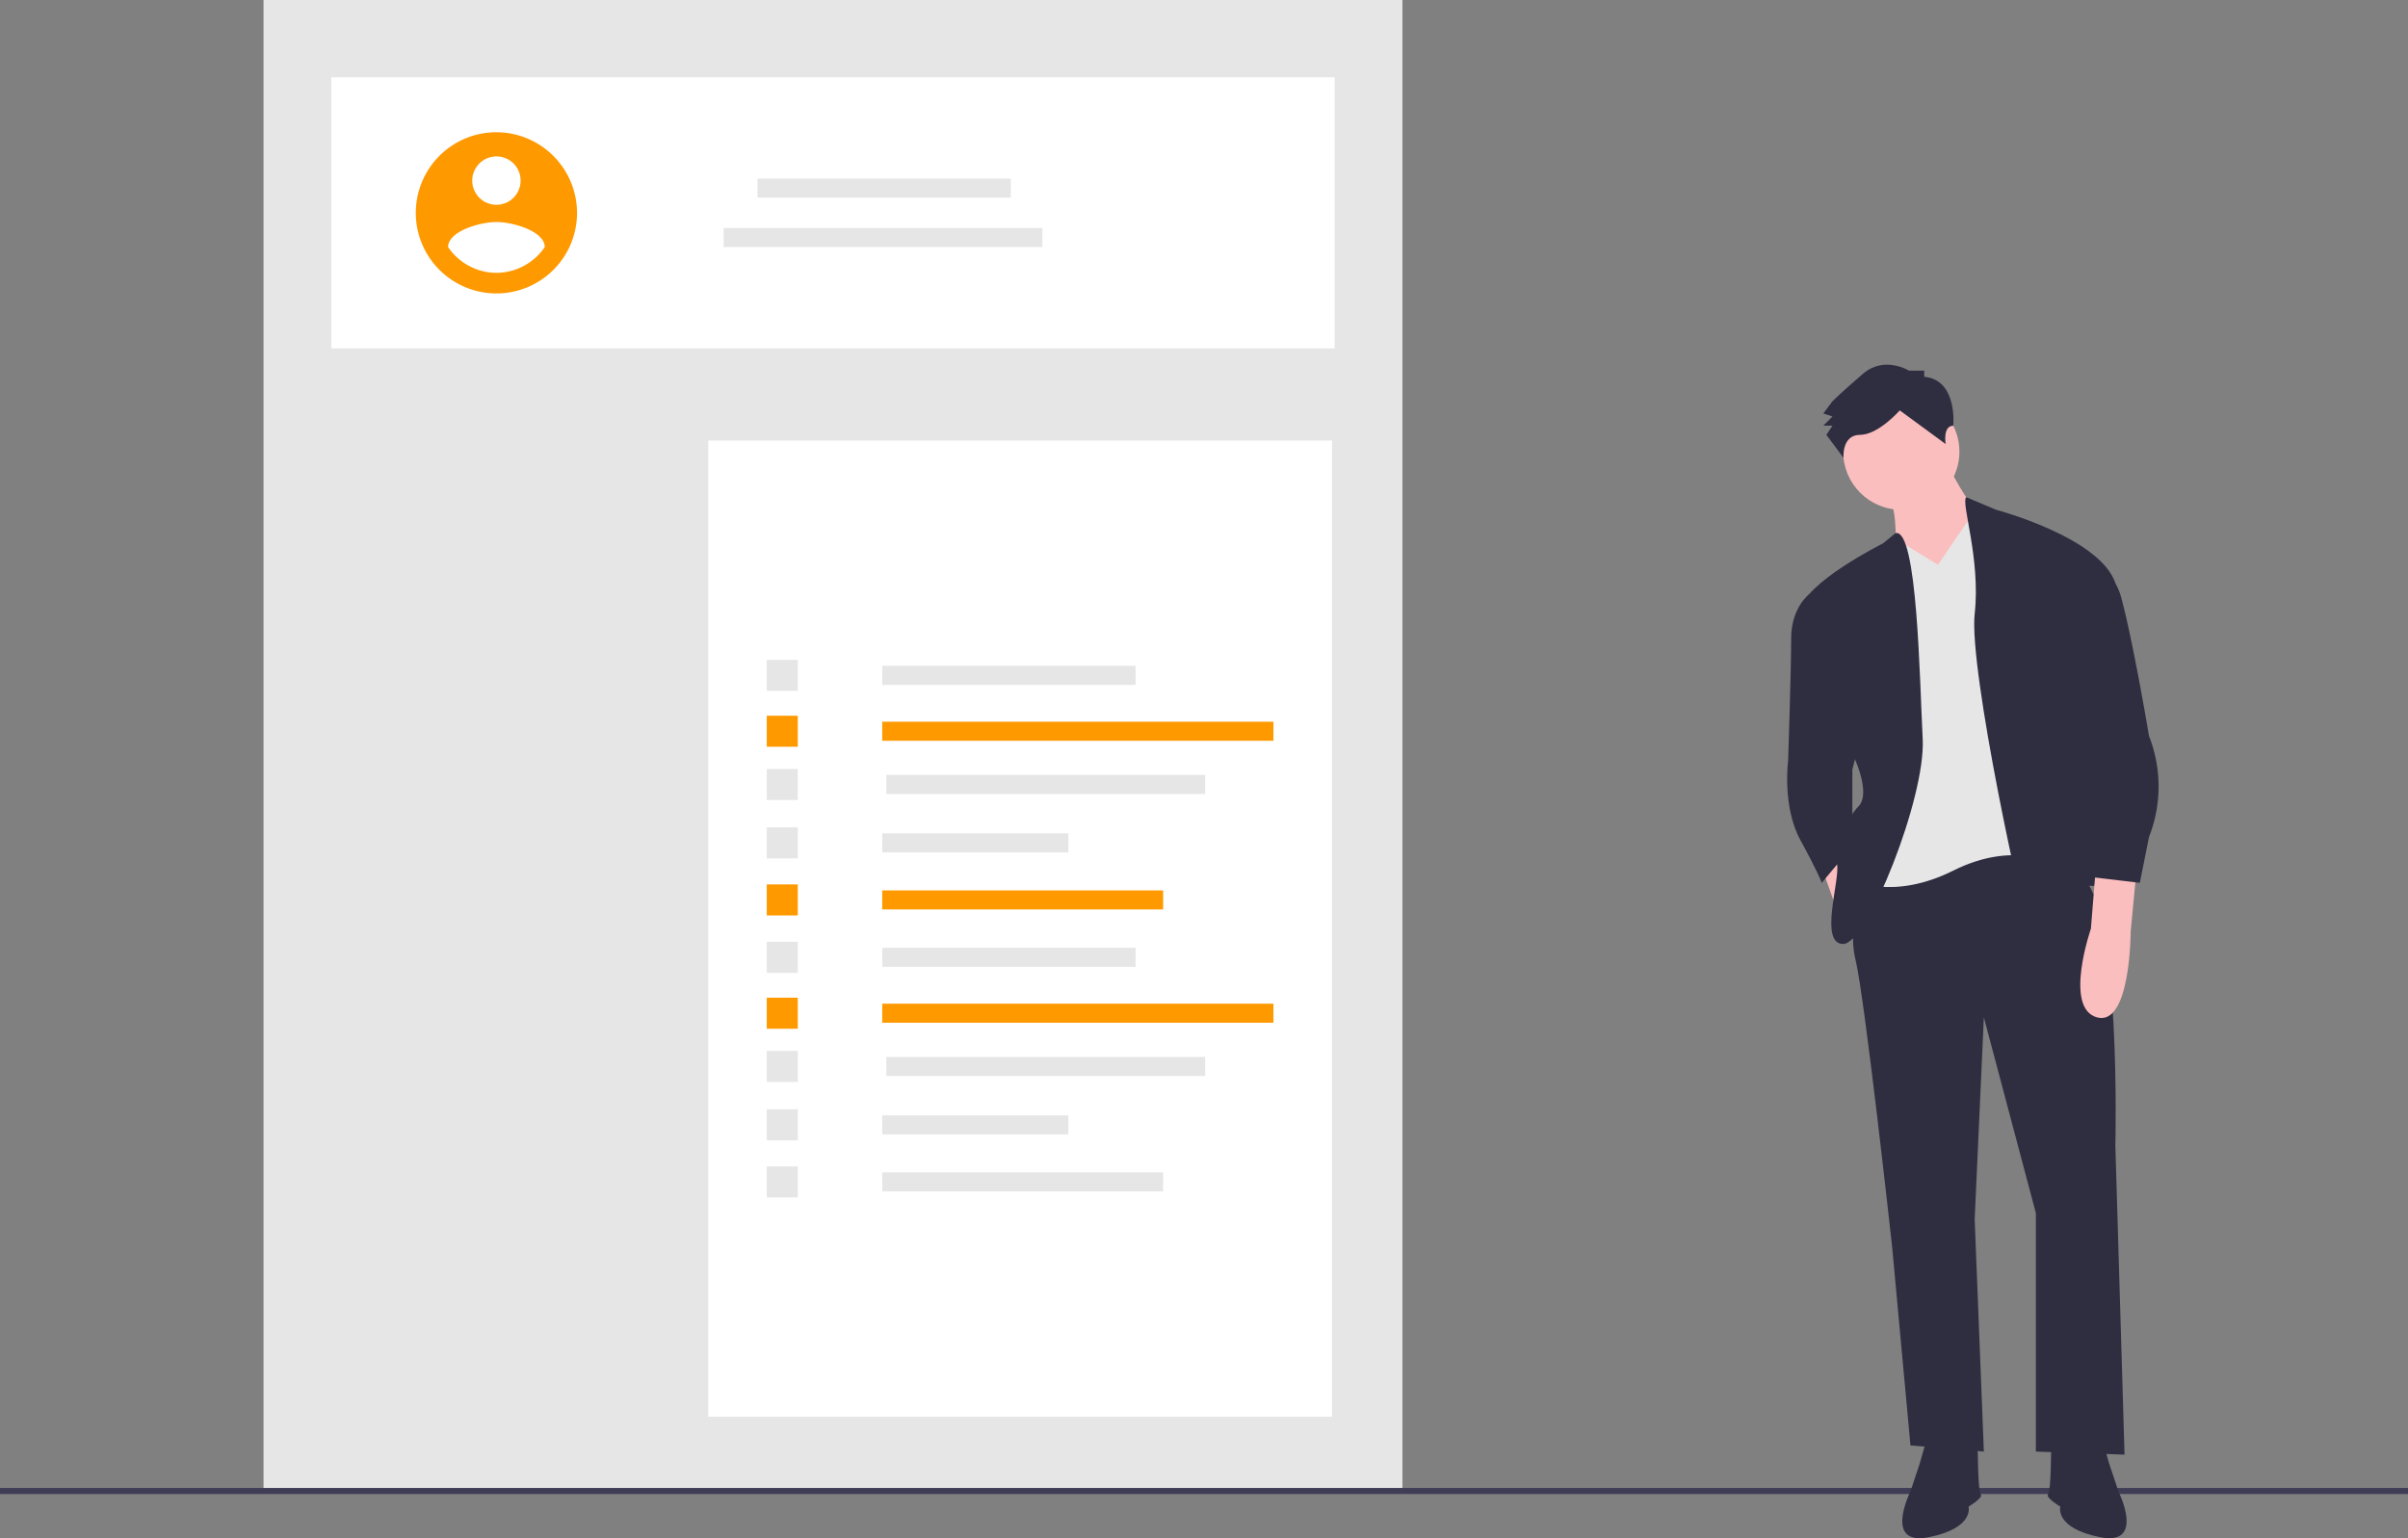
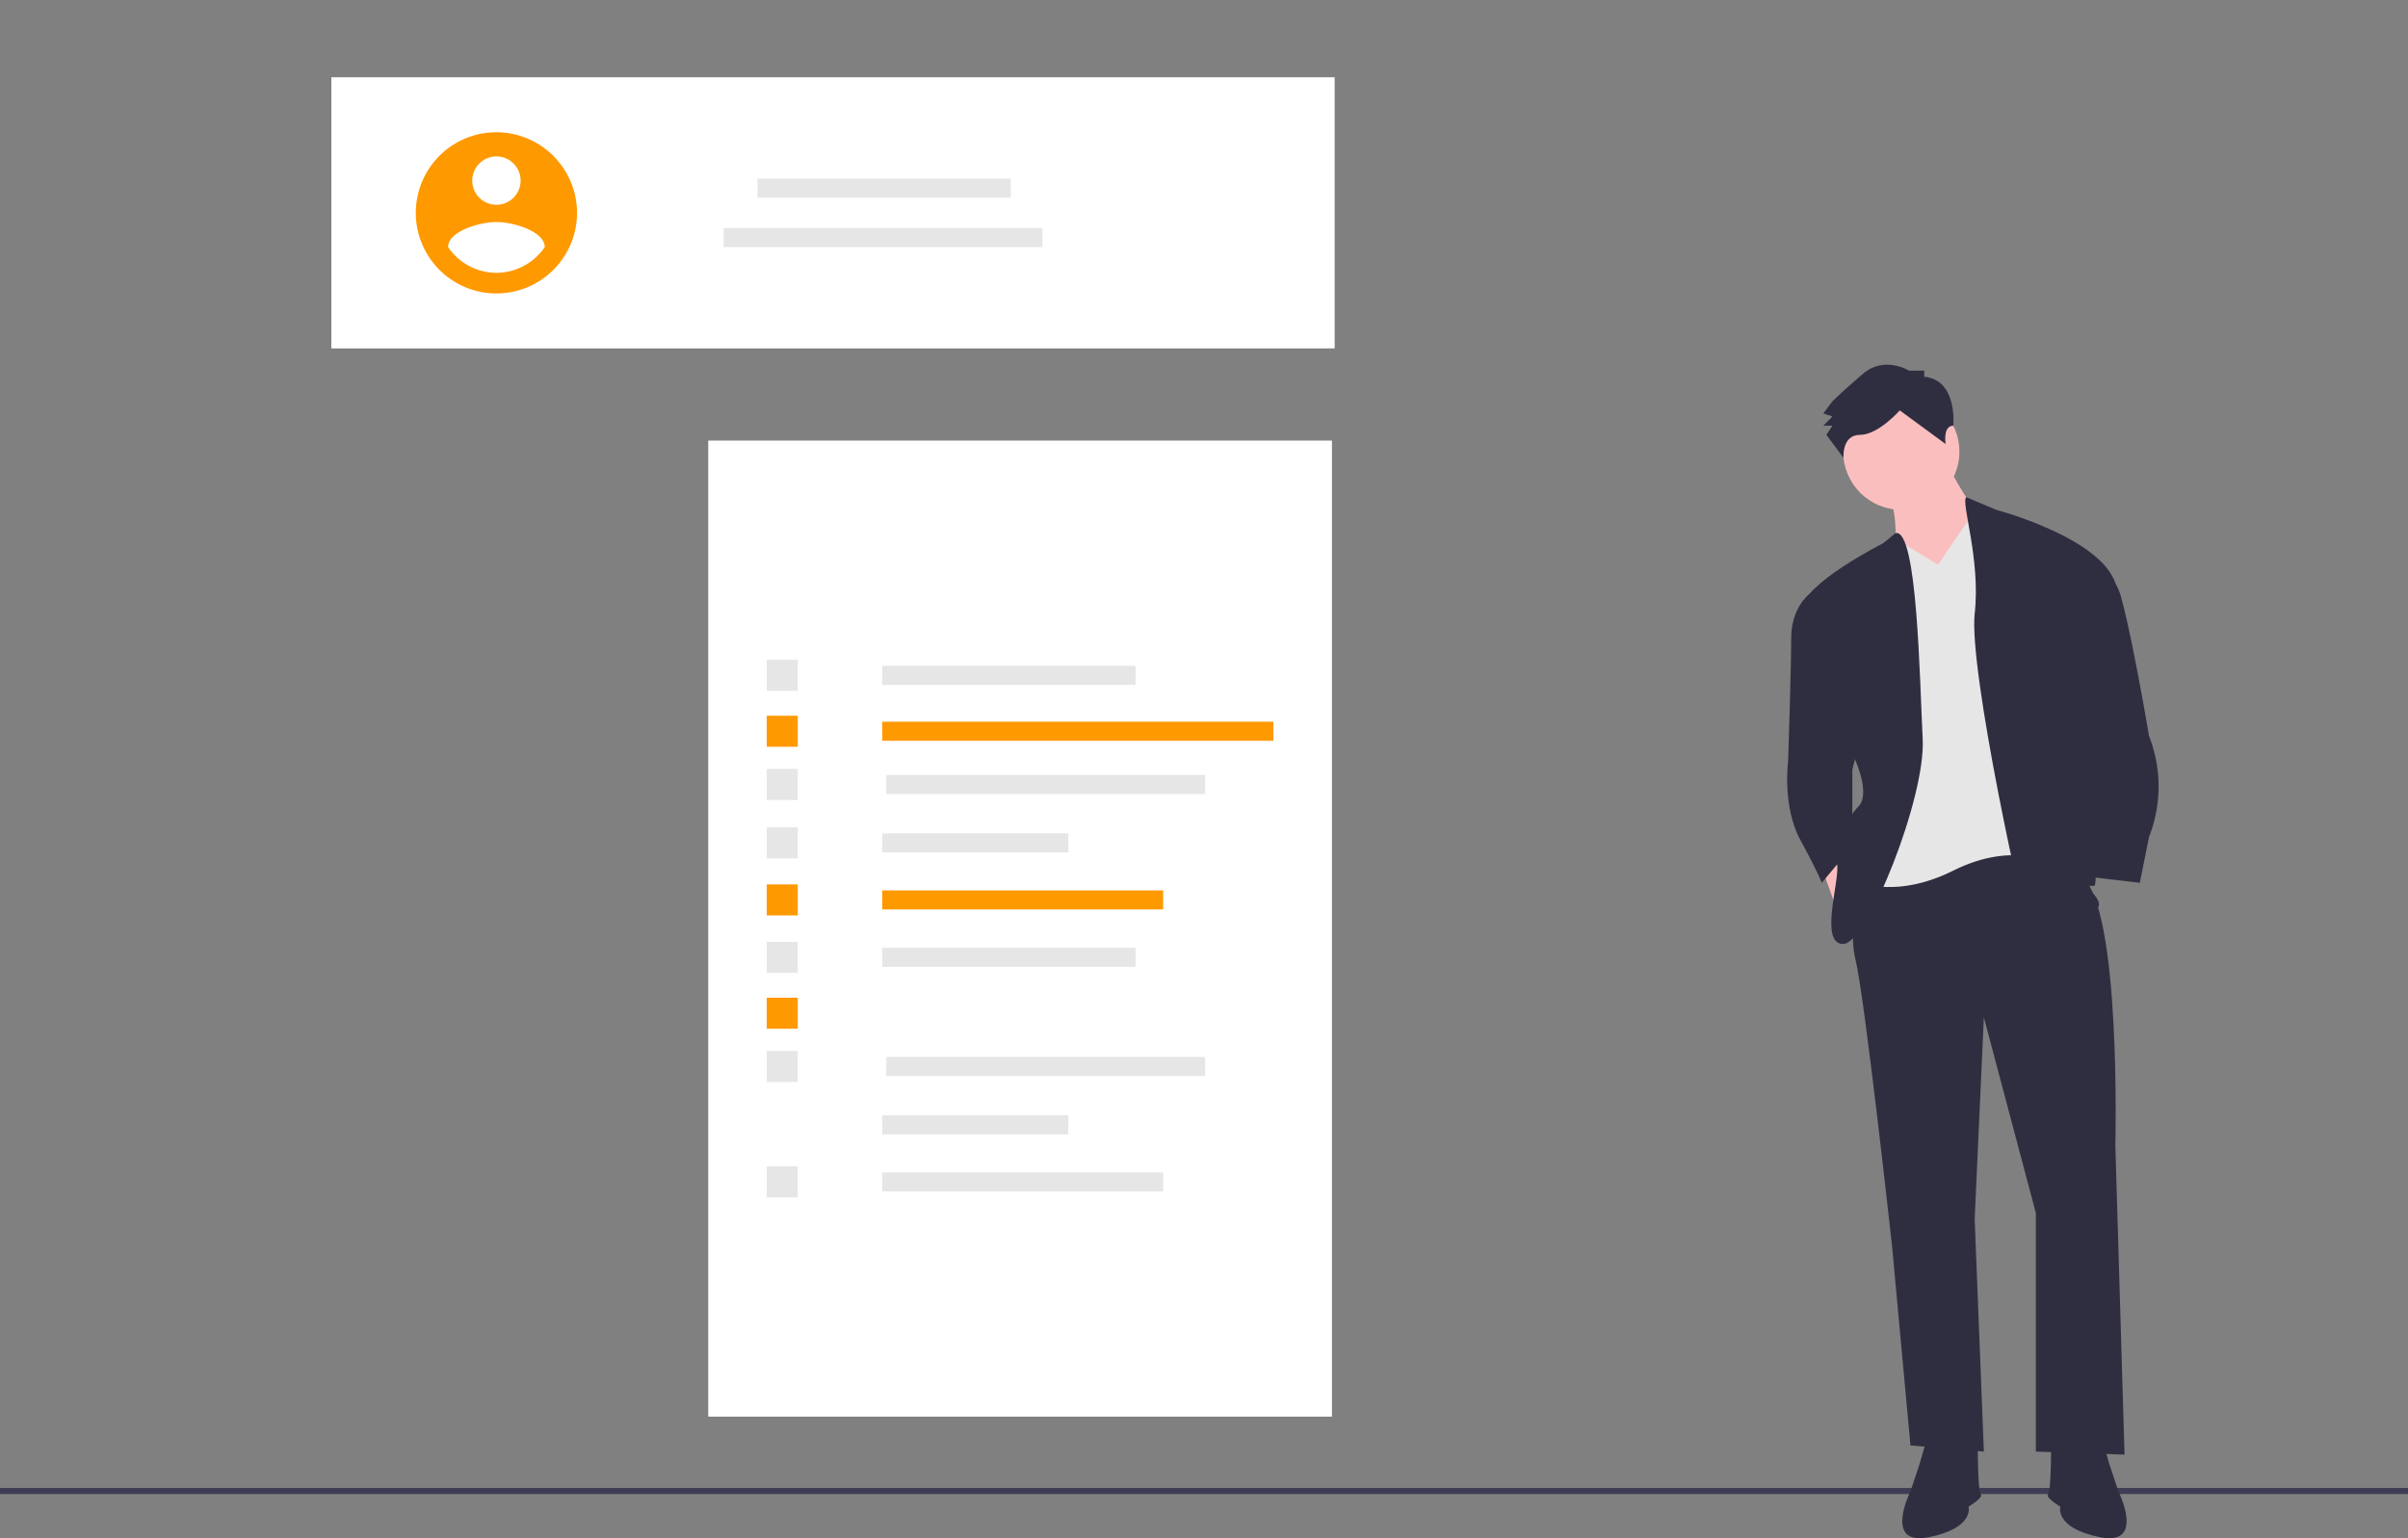
<svg xmlns="http://www.w3.org/2000/svg" id="b692d93a-f629-4531-a33b-6f799117a7ad" width="888" height="567.337" data-name="Layer 1" viewBox="0 0 888 567.337">
  <rect x="0" y="0" width="888" height="567.337" fill="#808080" stroke="none" />
  <title>updated_resume</title>
-   <rect width="420" height="550" x="97.182" fill="#e6e6e6" />
  <rect width="370" height="100" x="122.182" y="28.5" fill="#fff" />
  <rect width="230" height="360" x="261.182" y="162.5" fill="#fff" />
  <rect width="93.423" height="7.022" x="279.34" y="65.866" fill="#e6e6e6" />
  <rect width="117.573" height="7.022" x="266.84" y="84.112" fill="#e6e6e6" />
  <rect width="93.423" height="7.022" x="325.34" y="245.575" fill="#e6e6e6" />
  <rect width="144.266" height="7.022" x="325.34" y="266.189" fill="#f90" />
  <rect width="117.573" height="7.022" x="326.84" y="285.821" fill="#e6e6e6" />
  <rect width="68.637" height="7.022" x="325.34" y="307.362" fill="#e6e6e6" />
  <rect width="103.592" height="7.022" x="325.34" y="328.403" fill="#f90" />
  <rect width="11.44" height="11.44" x="282.759" y="243.366" fill="#e6e6e6" />
  <rect width="11.44" height="11.44" x="282.759" y="263.98" fill="#f90" />
  <rect width="11.44" height="11.44" x="282.759" y="283.612" fill="#e6e6e6" />
  <rect width="11.44" height="11.44" x="282.759" y="305.153" fill="#e6e6e6" />
  <rect width="11.44" height="11.44" x="282.759" y="326.194" fill="#f90" />
  <rect width="93.423" height="7.022" x="325.34" y="349.575" fill="#e6e6e6" />
-   <rect width="144.266" height="7.022" x="325.34" y="370.189" fill="#f90" />
  <rect width="117.573" height="7.022" x="326.84" y="389.821" fill="#e6e6e6" />
  <rect width="68.637" height="7.022" x="325.34" y="411.362" fill="#e6e6e6" />
  <rect width="103.592" height="7.022" x="325.34" y="432.403" fill="#e6e6e6" />
  <rect width="11.44" height="11.44" x="282.759" y="347.366" fill="#e6e6e6" />
  <rect width="11.44" height="11.44" x="282.759" y="367.98" fill="#f90" />
  <rect width="11.44" height="11.44" x="282.759" y="387.612" fill="#e6e6e6" />
-   <rect width="11.44" height="11.44" x="282.759" y="409.153" fill="#e6e6e6" />
  <rect width="11.44" height="11.44" x="282.759" y="430.194" fill="#e6e6e6" />
  <path fill="#f90" d="M339.065,215.102a29.729,29.729,0,1,0,29.729,29.729A29.816,29.816,0,0,0,339.065,215.102Zm0,8.919a8.919,8.919,0,1,1-8.919,8.919,8.949,8.949,0,0,1,8.919-8.919Zm0,42.936a21.657,21.657,0,0,1-17.837-9.519c.143-5.946,11.892-9.219,17.837-9.219s17.694,3.273,17.837,9.219a21.693,21.693,0,0,1-17.837,9.519Z" transform="translate(-156 -166.331)" />
  <rect width="888" height="2.241" y="548.802" fill="#3f3d56" />
  <path fill="#fbbebe" d="M872.929,335.176S883.079,356.604,889.846,358.86l-19.173,29.323-15.789-19.173s1.128-13.534-2.256-19.173S872.929,335.176,872.929,335.176Z" transform="translate(-156 -166.331)" />
  <circle cx="701.14" cy="166.589" r="21.428" fill="#fbbebe" />
  <polygon fill="#fbbebe" points="671.817 319.97 677.456 335.759 684.223 327.864 678.544 309.88 671.817 319.97" />
  <path fill="#2f2e41" d="M843.606,478.406s-6.767,28.195-3.383,41.728,13.534,106.013,13.534,106.013l6.767,73.307L887.59,701.71l-3.383-85.712,3.383-74.435,19.173,72.179V701.71l32.706,1.128-3.383-113.907s2.256-87.968-12.406-99.246-16.917-13.534-16.917-13.534Z" transform="translate(-156 -166.331)" />
-   <path fill="#2f2e41" d="M866.162,698.327l-2.256,7.895-3.383,10.15s-10.15,20.3,6.767,16.917,14.661-11.278,14.661-11.278,5.639-3.383,4.511-4.511-1.128-18.045-1.128-18.045Z" transform="translate(-156 -166.331)" />
+   <path fill="#2f2e41" d="M866.162,698.327l-2.256,7.895-3.383,10.15s-10.15,20.3,6.767,16.917,14.661-11.278,14.661-11.278,5.639-3.383,4.511-4.511-1.128-18.045-1.128-18.045" transform="translate(-156 -166.331)" />
  <path fill="#2f2e41" d="M931.574,698.327l2.256,7.895,3.383,10.15s10.15,20.3-6.767,16.917-14.661-11.278-14.661-11.278-5.639-3.383-4.511-4.511,1.128-18.045,1.128-18.045Z" transform="translate(-156 -166.331)" />
  <path fill="#e6e6e6" d="M870.673,374.649,884.467,354.349l25.679,13.534,3.383,117.291s-14.661-9.022-37.217,2.256-37.217,3.383-37.217,3.383l13.534-50.751-5.639-67.668,8.065-7.32Z" transform="translate(-156 -166.331)" />
  <path fill="#2f2e41" d="M855.058,362.938l-4.685,3.816s-29.323,14.661-30.45,24.812l20.3,55.262s5.639,12.406,1.128,16.917-9.022,15.789-7.895,21.428-6.767,29.323,2.256,29.323,30.45-54.134,29.323-75.562S863.126,361.378,855.058,362.938Z" transform="translate(-156 -166.331)" />
  <path fill="#2f2e41" d="M830.073,384.799l-6.951.744s-6.582,4.895-6.582,16.173-1.128,45.112-1.128,45.112-2.256,16.917,4.511,29.323,7.895,15.789,7.895,15.789l11.278-13.534v-28.195l4.511-18.045Z" transform="translate(-156 -166.331)" />
  <path fill="#2f2e41" d="M881.076,349.709l11.025,4.64s38.345,10.15,43.984,27.067L920.296,420.889s11.278,72.179,7.895,72.179h-3.383s9.022,6.767,3.383,9.022-19.173,20.3-22.556,12.406-23.684-101.502-21.428-121.802S879.073,351.836,881.076,349.709Z" transform="translate(-156 -166.331)" />
  <path fill="#2f2e41" d="M865.598,305.29v-2.256h-5.639s-9.022-5.639-16.917,1.128-11.278,10.15-11.278,10.15l-3.383,4.511,3.383,1.128-3.383,3.383h3.383l-2.256,3.383,6.322,8.458s-.683-8.458,6.084-8.458,14.661-9.022,14.661-9.022l16.917,12.406s-1.128-6.735,2.819-6.751C876.312,323.35,878.004,306.417,865.598,305.29Z" transform="translate(-156 -166.331)" />
-   <path fill="#fbbebe" d="M943.98,486.301l-2.256,23.684s0,34.962-12.406,31.578-2.256-32.706-2.256-32.706l1.714-21.209Z" transform="translate(-156 -166.331)" />
  <path fill="#2f2e41" d="M919.169,375.777s14.661-5.639,19.173,11.278,10.15,50.751,10.15,50.751a50.751,50.751,0,0,1,0,37.217l-3.383,16.917-19.173-2.256-4.511-38.345L916.913,402.844Z" transform="translate(-156 -166.331)" />
</svg>